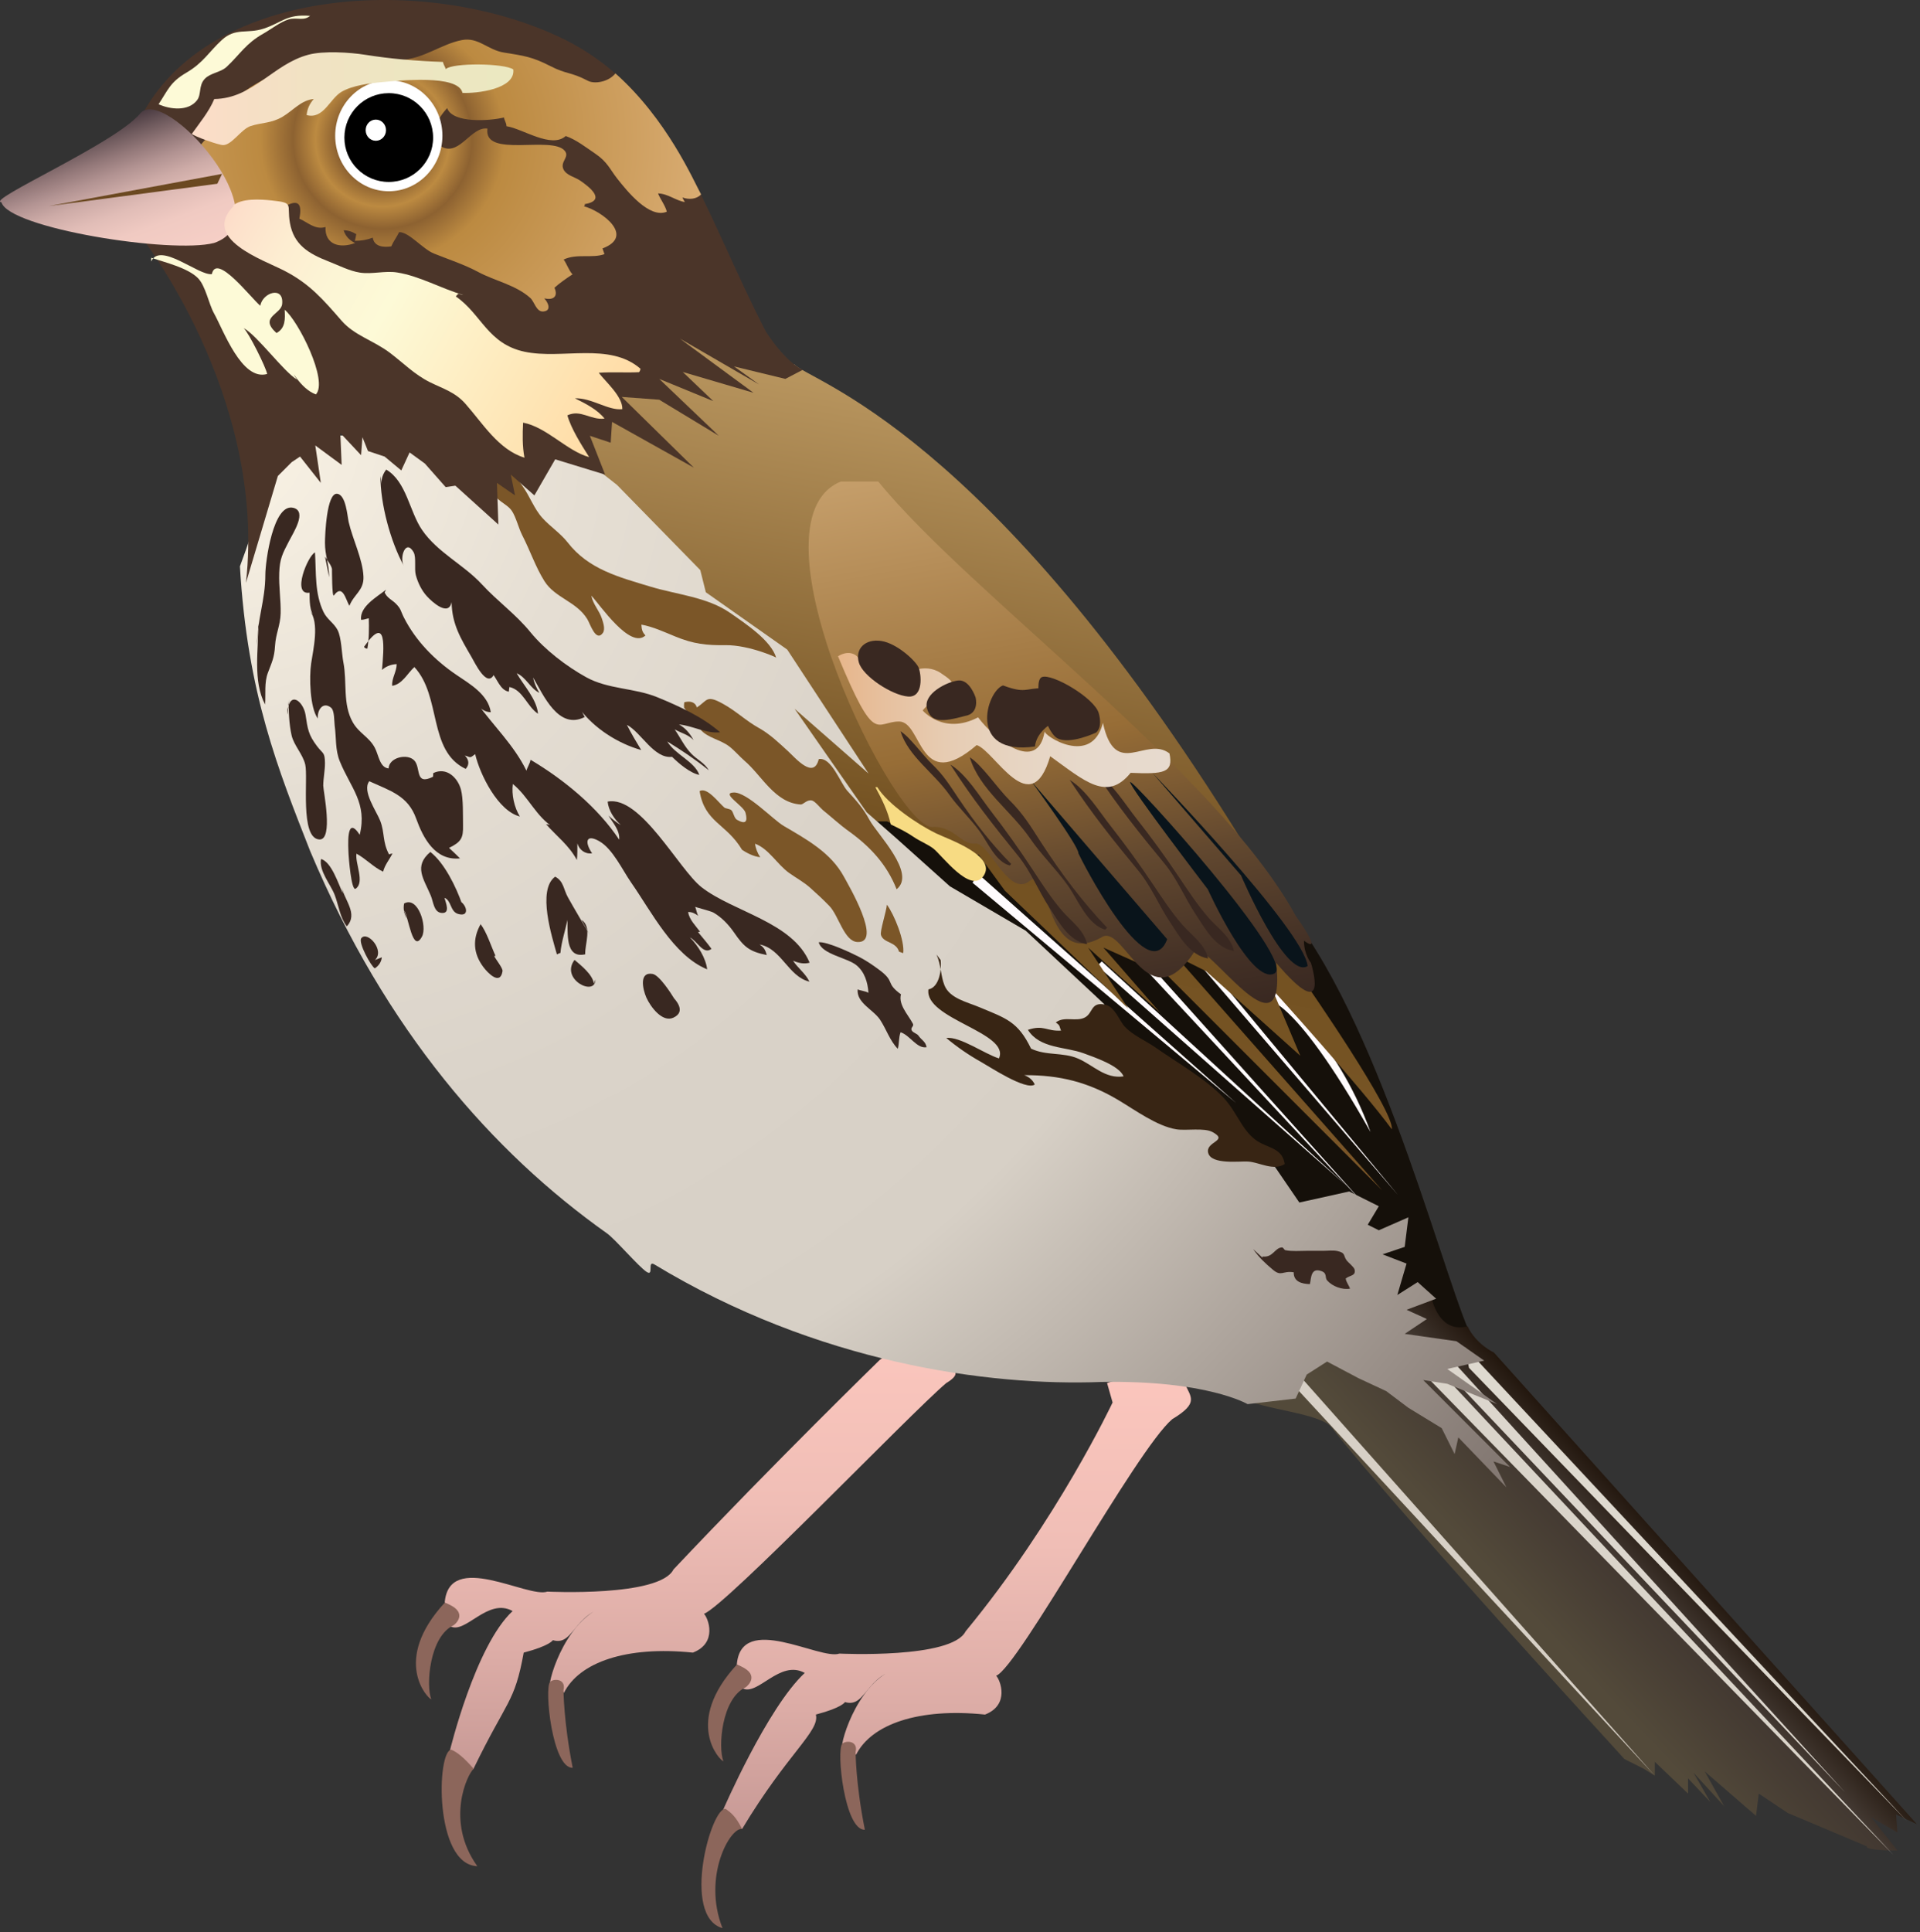
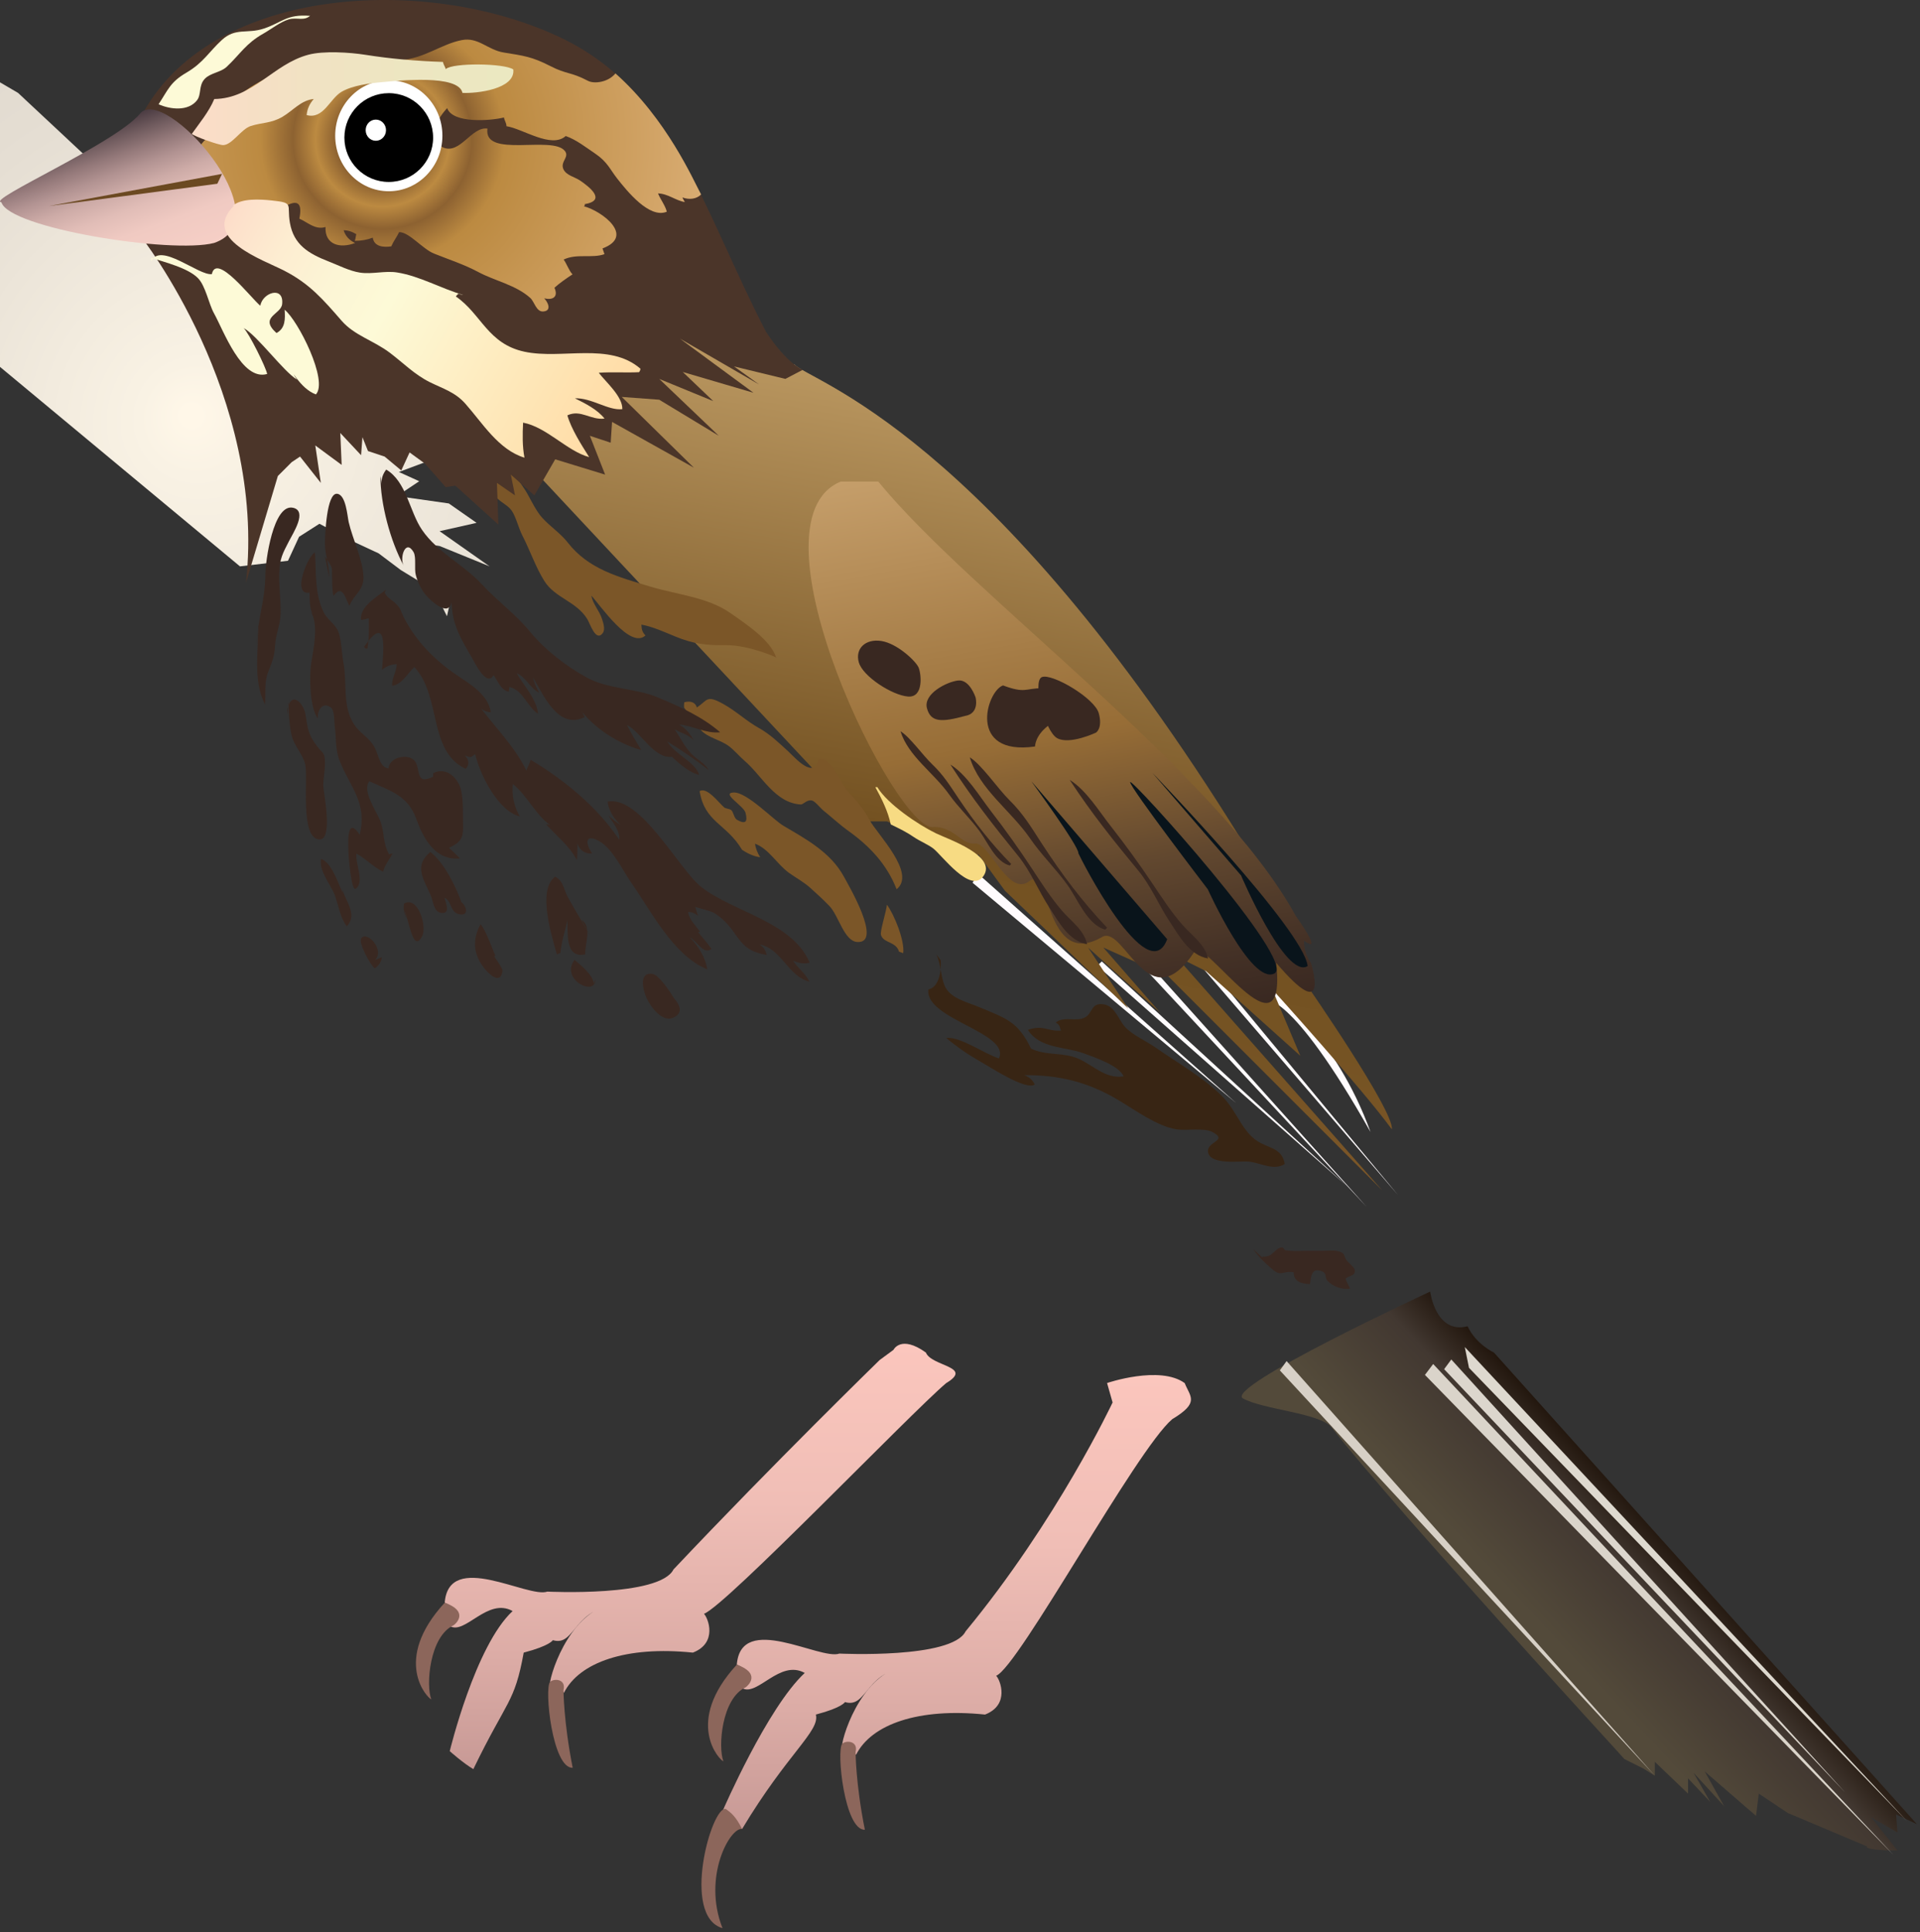
<svg xmlns="http://www.w3.org/2000/svg" xmlns:ns1="https://ian.umces.edu/media-library/" x="0px" y="0px" width="498" height="501" viewBox="0 0 498 501" xml:space="preserve">
  <rect x="0" y="0" width="498" height="501" fill="#333333" stroke="none" />
  <title>Passerculus sandwichensis (Savannah Sparrow)</title>
  <desc>
    <ns1:title>Passerculus sandwichensis (Savannah Sparrow)</ns1:title>
    <ns1:descr>Illustration of Passerculus sandwichensis (Savannah Sparrow)</ns1:descr>
    <ns1:scene>
      <ns1:contains>bird, savannah, sparrow, Chordata, Aves, Passeriformes, Passeri, Emberizidae, Passerculus, sandwichensis</ns1:contains>
      <ns1:when>2008-12-09</ns1:when>
    </ns1:scene>
  </desc>
  <defs />
-   <path d="m339.29 243.21c23.381 35.245 38.481 101.06 44.237 106.46-13.307 2.16-21.574 4.676-133.8-103.59-22.298-11.146-30.925-38.841-30.925-38.841l86.314 13.309c.01-.01 15.12 10.79 34.18 22.66z" fill="#15100A" />
  <path d="m327.79 259.18s6.548-3.058 27.694 34.378c-9.106-25.21-25.514-37.046-25.514-37.046l-2.18 2.67z" fill="#FFFBFD" />
  <polygon points="252.25 228.9 320.6 286 253.76 226.65" fill="#FFFBFD" />
  <polygon points="284.6 250.43 349.36 307.58 285.78 249.31" fill="#FFFBFD" />
  <polygon points="297.93 252.25 354.48 312.96 299.14 251.26" fill="#FFFBFD" />
  <polygon points="309.77 248.5 362.52 309.78 311.02 247.63" fill="#FFFBFD" />
  <linearGradient id="ian_symbols_afb89739192481f42da0e971a1d20def" y2="97.955" gradientUnits="userSpaceOnUse" x2="270.39" y1="287.23" x1="237.01">
    <stop stop-color="#7B5628" offset=".006" />
    <stop stop-color="#755323" offset=".176" />
    <stop stop-color="#735121" offset=".371" />
    <stop stop-color="#BC9962" offset=".983" />
  </linearGradient>
  <path d="m206.04 94.483c3.874 4.408 49.939 16.722 116.12 123.55 1.07 14.021 12.947 19.42 12.947 19.42l3.589 17.616s23.022 33.095 22.311 37.774c-7.915-10.801-31.032-36.325-31.032-36.325l7.292 17.257-24.458-21.946-7.915-3.951 53.596 60.776-55.391-55.39-16.901-7.537 14.741 16.901-18.702-16.901 10.428 15.821-32.008-30.566-6.833-9.365-3.968.721-19.772-9.341h-6.467l-83.084-88.844 12.946-35.241 24.811-7.198c-.03-.008 22.7 16.714 27.73 12.762z" fill="url(#ian_symbols_afb89739192481f42da0e971a1d20def)" />
  <linearGradient id="ian_symbols_0949bfdd16501d9485d911d9e985409e" y2="397.93" gradientUnits="userSpaceOnUse" x2="431.5" y1="435.95" x1="390.73">
    <stop stop-color="#534A3A" offset=".011" />
    <stop stop-color="#534A3A" offset=".292" />
    <stop stop-color="#423831" offset=".77" />
    <stop stop-color="#22160D" offset="1" />
  </linearGradient>
  <path d="m322.4 362.62c5.037 2.874 19.901 3.792 22.9 7.462 17.023 21.665 74.601 84.469 74.601 84.469l1.401 1.575 5.038 2.525 2.871 1.798v-3.603l8.633 8.268v-3.955l5.756 6.112-4.313-7.551 7.909 8.634-5.031-8.996 13.306 11.512.718-5.756 7.557 5.031 20.504 8.64c-.731 1.07 7.902 1.07 7.902 1.07l-6.833-8.619 6.833 3.954-.359-4.677 5.403 2.516-109.7-122.29s-4.672-2.153-6.839-6.826c-8.275 2.161-9.711-8.988-9.711-8.988s-53.59 24.83-48.55 27.72z" fill="url(#ian_symbols_0949bfdd16501d9485d911d9e985409e)" />
  <polygon points="331.96 355.36 429.21 460.44 333.71 352.94" fill="#D7D0C6" />
  <linearGradient id="ian_symbols_88170b54167458b469740a5d0f9a0372" y2="117.27" gradientUnits="userSpaceOnUse" x2="261.15" y1="267.32" x1="287.61">
    <stop stop-color="#392821" offset="0" />
    <stop stop-color="#443126" offset=".094" />
    <stop stop-color="#62482F" offset=".278" />
    <stop stop-color="#976D36" offset=".511" />
    <stop stop-color="#C59E6A" offset="1" />
  </linearGradient>
  <path d="m218.09 124.87c-25.542 10.445 14.734 91.711 24.092 89.555 5.404 0 7.191 4.676 10.793 4.32 3.603-.359 8.627 14.03 14.03 9.72 5.39-4.331 3.955 23.364 19.062 14.379 5.749-2.519 11.864 21.949 23.734 3.951 2.167-4.666 24.093 29.854 21.221 2.888 14.383 16.901 8.993 0 8.993 0s-1.802-2.164-1.802-5.749c5.39 3.944-2.152-6.48-2.152-6.48-20.504-37.418-84.168-83.084-108.26-112.58h-9.7z" fill="url(#ian_symbols_88170b54167458b469740a5d0f9a0372)" />
  <path d="m267.48 202.56l35.259 40.99c-5.045 13.438-22.542-21.093-23.03-22.281.24-1.69-12.23-18.71-12.23-18.71z" fill="#09141B" />
  <path d="m293.14 202.8c.244-1.199 43.397 46.512 37.412 49.631-6.006 3.122-17.273-21.817-17.273-21.817s-20.38-26.61-20.14-27.81z" fill="#09141B" />
  <path d="m298.89 200.4s39.321 40.76 40.276 50.115c-5.749 3.589-17.267-23.503-17.267-23.503l-23.01-26.62z" fill="#09141B" />
  <path d="m233.56 189.61c2.024 6.514 8.62 10.746 12.656 16.451 2.343 3.305 5.403 6.122 7.848 9.45 2.113 2.864 4.158 7.98 7.841 8.924.129-.118.244-.25.379-.382-5.187-5.282-9.439-10.733-13.712-17.087-2.201-3.271-3.826-5.949-6.738-8.735-2.42-2.28-5.86-7.18-8.28-8.61z" fill="#392821" />
  <path d="m251.54 196.39c2.519 8.339 10.679 13.783 15.696 21.106 2.905 4.249 6.683 7.845 9.717 12.107 2.621 3.687 5.14 10.238 9.71 11.46.162-.169.318-.321.487-.494-6.439-6.785-11.694-13.763-17.003-21.926-2.722-4.205-4.74-7.628-8.356-11.189-3-2.97-7.25-9.25-10.26-11.07" fill="#392821" />
  <path d="m246.5 198.25c5.661 8.803 11.152 15.771 17.619 23.733 3.236 3.992 5.207 8.976 8.003 13.272 2.417 3.714 5.031 8.725 9.839 9.605-.745-3.697-4.246-6.05-6.541-8.738-2.851-3.318-5.275-7.1-7.672-10.739-3.393-5.184-6.995-10.215-10.78-15.121-3.02-3.92-6.21-9.36-10.47-12.01" fill="#392821" />
  <path d="m277.46 202.25c5.742 8.752 11.308 15.662 17.829 23.571 3.271 3.965 5.282 8.932 8.133 13.221 2.451 3.68 5.105 8.664 9.92 9.503-.778-3.68-4.3-6.013-6.615-8.684-2.885-3.294-5.343-7.052-7.767-10.668-3.44-5.143-7.083-10.157-10.909-15.029-3.06-3.89-6.31-9.29-10.58-11.91" fill="#392821" />
-   <path d="m284.18 200.32c5.749 8.752 11.309 15.676 17.829 23.578 3.284 3.968 5.281 8.924 8.125 13.201 2.438 3.694 5.112 8.698 9.921 9.517-.772-3.68-4.294-6.003-6.623-8.671-2.857-3.294-5.329-7.052-7.76-10.682-3.439-5.143-7.083-10.147-10.922-15.019-3.06-3.89-6.3-9.3-10.58-11.93" fill="#392821" />
  <polygon points="369.59 356.53 491.06 480.94 371.73 353.7" fill="#DAD4CA" />
  <polygon points="381.02 354.7 494.67 472.3 379.93 349.3" fill="#DED9CF" />
  <polygon points="374.57 355.04 478.6 464.82 376.43 352.53" fill="#DCD6CD" />
  <linearGradient id="ian_symbols_7925807406b25a740559c29329a68c5c" y2="356.58" gradientUnits="userSpaceOnUse" x2="248.21" y1="474.28" x1="248.21">
    <stop stop-color="#C89A96" offset=".006" />
    <stop stop-color="#DCACA6" offset=".266" />
    <stop stop-color="#F0BEB6" offset=".628" />
    <stop stop-color="#FBC6BD" offset="1" />
  </linearGradient>
  <path d="m287.15 358.65l1.429 5.031s-14.382 30.576-38.123 59.341c-3.589 7.205-32.733 5.769-32.733 5.769-5.024 1.795-25.528-10.789-26.611 2.865 3.602 1.445 2.871 4.686 1.436 6.121 3.955 2.16 9.71-7.55 16.184-3.965-9.71 8.999-21.222 35.61-21.222 35.61s1.801 3.007 4.97 4.852c11.877-19.775 20.219-25.349 19.136-29.672 6.839-1.791 7.543-3.236 7.543-3.236 6.121 1.801 5.038-8.989 18.351-9.348-11.512-1.07-17.985 14.389-19.055 20.135 2.871 1.449 3.582 2.895 3.582 2.895 3.961-7.919 16.19-12.236 33.457-10.445 6.474-2.505 3.961-8.985 2.885-10.065 5.742-2.16 36.321-58.616 45.673-66.535 7.185-4.32 4.665-5.756 3.229-9.352-6.47-4.68-20.13-.02-20.13-.02z" fill="url(#ian_symbols_7925807406b25a740559c29329a68c5c)" />
  <path d="m191.11 431.66c-13.793 14.991-4.436 24.83-3.474 25.058-1.436-3.59-.481-16.299 5.755-19.173.71-.48 4.06-3.6-2.29-5.89z" fill="#8C665B" />
  <path d="m188.24 469.07c-3.731-.721-11.633 27.813-.84 30.925-5.281-13.414 2.039-26.246 5.079-25.718-1.67-3.35-2.92-4.24-4.24-5.21z" fill="#8C665B" />
  <path d="m218.46 452.16c-1.571 1.686.589 22.545 5.864 22.308-2.404-11.992-2.404-20.148-2.404-20.148.72-2.87-2.39-3.11-3.46-2.16z" fill="#8C665B" />
  <linearGradient id="ian_symbols_73e3c541b28be544690009f4da302d79" y2="348.46" gradientUnits="userSpaceOnUse" x2="181.59" y1="458.76" x1="181.59">
    <stop stop-color="#C89A96" offset=".006" />
    <stop stop-color="#DCACA6" offset=".266" />
    <stop stop-color="#F0BEB6" offset=".628" />
    <stop stop-color="#FBC6BD" offset="1" />
  </linearGradient>
  <path d="m231.76 350.02l-3.596 2.644s-27.343 26.618-53.48 54.313c-3.595 7.192-32.726 5.746-32.726 5.746-5.038 1.791-25.542-10.794-26.611 2.882 3.589 1.438 2.864 4.665 1.429 6.104 3.954 2.156 9.709-7.54 16.189-3.945-9.716 8.989-16.312 36.329-16.312 36.329s3.487 3.111 6.121 4.665c8.755-18.104 10.672-17.026 13.062-30.214 6.839-1.791 7.557-3.227 7.557-3.227 6.115 1.791 5.031-8.999 18.35-9.357-11.511-1.077-17.984 14.389-19.068 20.147 2.877 1.437 3.602 2.861 3.602 2.861 3.955-7.905 16.177-12.216 33.438-10.425 6.487-2.516 3.968-8.982 2.877-10.065 5.763-2.16 53.48-51.913 62.825-59.825 7.205-4.313-3.826-4.313-5.261-7.919-6.49-4.67-8.4-.72-8.4-.72z" fill="url(#ian_symbols_73e3c541b28be544690009f4da302d79)" />
  <path d="m115.35 415.6c-13.787 14.984-4.449 24.813-3.481 25.05-1.435-3.589-.474-16.298 5.756-19.183.71-.47 4.06-3.6-2.28-5.87z" fill="#8C665B" />
-   <path d="m117.05 453.72c-3.778.218-4.469 29.815 6.751 30.201-8.404-11.729-2.54-23.967-.941-25.244-2.45-2.85-4.3-4.34-5.81-4.96z" fill="#8C665B" />
  <path d="m142.68 436.11c-1.564 1.673.603 22.531 5.864 22.295-2.383-11.992-2.383-20.148-2.383-20.148.71-2.87-2.4-3.11-3.48-2.14z" fill="#8C665B" />
  <radialGradient id="ian_symbols_9caf6c8b54844a3455756377baf9e3e3" fx="49.285" fy="107.54" gradientUnits="userSpaceOnUse" cy="137.27" cx="94.843" r="394.22">
    <stop stop-color="#FFF7E8" offset=".006" />
    <stop stop-color="#F9F2E4" offset=".037" />
    <stop stop-color="#E5DED3" offset=".235" />
    <stop stop-color="#DAD3C9" offset=".435" />
    <stop stop-color="#D7D0C6" offset=".64" />
    <stop stop-color="#847973" offset=".966" />
  </radialGradient>
-   <path d="m62.234 146.86c1.917 33.095 9.988 52.871 18.222 73.848 19.603 46.567 47.331 78.104 76.976 99.112 2.134 1.5 8.16 8.597 10.293 10.002 1.983 1.276.034-3.132 2.024-1.93 42.287 25.596 86.694 31.589 115.95 30.467 27.336-.497 37.893 5.749 37.893 5.749l12.467-1.449 2.87-6.219 5.281-3.373 8.16 4.317 7.191 3.352 5.741 4.321 8.641 5.281 3.345 6.71.969-4.313 12.466 12.953-3.352-6.72 4.313 1.438-22.542-22.545 6.236.972 12.954 5.274-12.954-9.12 9.595-2.157-7.204-5.034-13.428-1.913 5.755-3.847-5.274-2.396 7.679-2.871-4.794-4.31-5.274 3.345 2.39-8.143-6.223-2.4 5.742-1.93.961-7.669-7.671 3.358-2.872-1.438 2.872-4.794-7.673-3.833-12.939 2.871-6.236-9.117-43.635-37.869-.718-4.449-20.389-19.055-19.657-11.501-13.915-12.476-7.665-6.717-18.709-26.855 19.183 16.796-21.093-32.144-21.113-14.86-1.436-5.749-21.581-22.067-15.825-12.476-73.374-.475c-.005.01-.005 11.05-8.632 34.06z" fill="url(#ian_symbols_9caf6c8b54844a3455756377baf9e3e3)" />
+   <path d="m62.234 146.86l12.467-1.449 2.87-6.219 5.281-3.373 8.16 4.317 7.191 3.352 5.741 4.321 8.641 5.281 3.345 6.71.969-4.313 12.466 12.953-3.352-6.72 4.313 1.438-22.542-22.545 6.236.972 12.954 5.274-12.954-9.12 9.595-2.157-7.204-5.034-13.428-1.913 5.755-3.847-5.274-2.396 7.679-2.871-4.794-4.31-5.274 3.345 2.39-8.143-6.223-2.4 5.742-1.93.961-7.669-7.671 3.358-2.872-1.438 2.872-4.794-7.673-3.833-12.939 2.871-6.236-9.117-43.635-37.869-.718-4.449-20.389-19.055-19.657-11.501-13.915-12.476-7.665-6.717-18.709-26.855 19.183 16.796-21.093-32.144-21.113-14.86-1.436-5.749-21.581-22.067-15.825-12.476-73.374-.475c-.005.01-.005 11.05-8.632 34.06z" fill="url(#ian_symbols_9caf6c8b54844a3455756377baf9e3e3)" />
  <path d="m177.44 183.5c-.048-.464-.034-.938.047-1.395 1.469-.396 2.831-.105 3.257 1.341 2.811-1.791 2.37-3.389 6.819-.917 3.372 1.859 5.932 4.395 9.338 6.287 2.81 1.558 5.2 3.887 7.441 5.928 1.937 1.771 6.738 7.506 8.018 2.109 3.277-.643 5.62 6.25 7.435 8.241 2.289 2.505 4.056 4.415 5.742 7.537 1.998 3.708 12.209 13.827 7.022 17.964-2.56-6.524-6.968-11.119-12.297-14.971-2.478-1.771-4.543-3.714-6.846-5.573-.718-.596-1.998-2.299-2.857-2.485-1.313-.25-2.214 1.104-2.885 1.046-6.704-.416-10.035-7.462-14.545-11.318-1.334-1.165-2.634-2.709-4.022-3.769-2.187-1.683-5.499-2.173-7.36-4.256" fill="#7B5628" />
  <path d="m127.82 127.03c.446 2.841 3.575 3.389 4.957 5.471 1.077 1.625 1.726 4.429 2.681 6.301 2.079 4.039 3.427 8.187 5.756 11.891 2.735 4.364 8.275 5.248 11.098 9.822.765 1.242 2.221 6.047 4.029 3.65.718-.975.122-2.672-.203-3.697-.691-2.167-2.356-3.769-2.756-6.013 2.255 2.397 10.069 14.006 14.037 10.323-.894-.918-.982-1.639-1.063-2.807 2.993.528 5.999 1.943 8.877 3.111 4.604 1.89 8.018 2.289 12.927 2.215 6.236-.098 14.104 3.511 13.17 3.284-1.313-4.514-7.997-8.891-11.917-11.627-5.958-4.144-13.786-4.74-20.666-6.822-8.261-2.505-16.096-4.485-21.506-11.474-1.869-2.387-4.57-4.144-6.547-6.338-2.201-2.421-3.271-5.685-5.241-8.373-1.218-1.663-3.27-5.434-5.843-4.602-1.931.64-1.781 4.138-1.429 5.685" fill="#7B5628" />
  <path d="m37.363 28.842c18.242-32.283 72.767-35.469 107.36-19.421 30.071 13.946 37.405 44.603 53.954 76.607 5.397 8.268 9.521 9.879 9.521 9.879l-4.496 2.347-13.299-3.23 6.473 4.666-20.51-11.871 19.068 14.031-18.344-5.39 7.916 7.554-14.023-5.759 15.465 14.755-15.465-9.359-9.71-.721 18.696 18.341-21.215-11.864-.359 5.394-5.397-1.791 3.955 10.065-12.947-3.965-5.404 9.355-6.107-5.391 1.083 5.391-4.685-3.24.373 10.8-11.152-10.079-2.52.369-5.396-6.114-3.961-2.875-2.153 4.666-4.32-3.596-4.321-1.436-1.435-3.596-.352 4.675-5.39-5.758.353 8.274-6.84-5.041 1.436 9.71-5.39-6.829-2.153 1.435-3.603 3.6-8.274 27.705c5.404-48.564-27.329-89.92-27.329-89.92s.160-12.213.891-32.358z" fill="#4B3529" />
  <radialGradient id="ian_symbols_ca4d1c41a167da143935a14a183a9f64" gradientUnits="userSpaceOnUse" cy="36.153" cx="99.214" r="94.031">
    <stop stop-color="#8D6231" offset="0" />
    <stop stop-color="#8F6432" offset=".025" />
    <stop stop-color="#986B35" offset=".041" />
    <stop stop-color="#A6773A" offset=".055" />
    <stop stop-color="#BC8A41" offset=".067" />
    <stop stop-color="#8D6231" offset=".129" />
    <stop stop-color="#BC8A41" offset=".185" />
    <stop stop-color="#8D6231" offset=".247" />
    <stop stop-color="#BC8A41" offset=".337" />
    <stop stop-color="#DEB27B" offset=".989" />
  </radialGradient>
  <path d="m57.439 32.796c-3.142 2.959-7.008 4.042-6.134 9.595.637 3.971 4.462 7.797 7.461 10.106 3.041 2.346 7.104 5.197 11.14 3.45 2.018-.867 9.412-7.5 7.739.754 2.106.904 4.09 2.979 6.785 2.167-.21 4.547 3.677 5.651 7.665 4.151-1.483-.749-2.451-1.73-2.965-3.305 1.076-.02 2.309.39 3.284 1.012-.135.474-.203 1.297-.393 1.717 1.632.02 3.196-.257 4.666-.819.332 2.269 2.641 2.583 4.794 2.258.589-1.351 1.449-2.431 2.044-3.694 2.593-.034 6.074 4.384 9.067 5.573 3.961 1.588 7.74 2.79 11.458 4.774 4.32 2.319 9.792 3.362 13.516 6.748 1.022.921 1.537 3.623 3.325 3.483 2.282-.152 1.28-2.367.25-3.416 2.458.592 3.67-.532 2.668-2.733 1.219-1.124 3.122-2.464 4.693-3.477-.901-.877-1.591-2.939-2.31-3.833 3.393-1.631 7.408-.25 10.591-1.408-.217-.542-.318-1.036-.508-1.479 8.546-3.207-.183-9.724-4.821-10.929.224-.122.312-.4.183-.552 5.83-.972 1.158-4.524-1.158-6.115-1.395-.958-3.643-1.337-4.36-2.989-.847-1.947 1.652-3.091.399-4.689-3.264-4.138-21.174 2.001-20.09-5.8-4.137-.616-7.137 6.9-11.565 4.859-4.97-2.299-.657-8.326 1.117-10.174 1.449 4.019 11.105 3.328 14.734 2.435.102.754.65 1.388.65 2.265 4.158.596 11.647 5.898 15.371 2.539 2.695.928 5.268 2.959 7.679 4.587 3.142 2.123 3.819 4.087 5.627 6.385 2.539 3.22 8.376 10.554 12.913 8.654-.392-1.608-1.692-3.24-2.275-4.743 2.593.064 4.578 1.869 6.954 2.238-.169-.37-.521-.813-.623-1.192 1.733.65 3.676.43 4.841-.778-2.018-3.694-8.817-19.471-22.21-31.386-1.978 2.388-5.587 2.719-7.096 1.944-4.619-2.431-5.499-1.619-9.839-3.866-4.726-2.418-6.846-2.658-12.012-3.491-4.205-.667-6.623-4.07-10.908-3.23-5.343 1.03-9.94 4.886-15.832 5.143-7.035.292-13.265-2.203-20.253-.484-7.015 1.727-15.33 4.774-21.086 9.236-3.392 2.625-3.325 7.063-6.134 9.471" fill="url(#ian_symbols_ca4d1c41a167da143935a14a183a9f64)" />
  <path d="m114.75 35.193c0 7.953-6.229 14.402-13.909 14.402-7.679 0-13.902-6.449-13.902-14.402 0-7.95 6.223-14.386 13.902-14.386 7.68.001 13.91 6.437 13.91 14.386z" fill="#fff" />
  <path d="m112.34 35.681c0 6.352-5.153 11.501-11.504 11.501-6.365 0-11.511-5.15-11.511-11.501 0-6.362 5.146-11.524 11.511-11.524 6.35-.001 11.5 5.162 11.5 11.524z" />
  <path d="m100.12 33.758c0 1.513-1.185 2.746-2.64 2.746-1.463 0-2.634-1.233-2.634-2.746 0-1.521 1.171-2.743 2.634-2.743 1.455.001 2.64 1.222 2.64 2.743z" fill="#fff" />
  <linearGradient id="ian_symbols_00cf1e9f98e062c46969ed57fe9bfd3b" y2="33.614" gradientUnits="userSpaceOnUse" x2="23.672" y1="69.805" x1="36.845">
    <stop stop-color="#F6CFC6" offset="0" />
    <stop stop-color="#F0CAC2" offset=".244" />
    <stop stop-color="#E1BDB7" offset=".404" />
    <stop stop-color="#CDABA7" offset=".54" />
    <stop stop-color="#B29392" offset=".663" />
    <stop stop-color="#937879" offset=".777" />
    <stop stop-color="#715C5F" offset=".884" />
    <stop stop-color="#504046" offset=".984" />
    <stop stop-color="#4A3C42" offset="1" />
  </linearGradient>
  <path d="m36.327 29.448c-6.23 7.668-40.269 22.535-35.95 23.009 1.91 6.718 44.109 13.425 55.14 10.55 18.235-6.234-12.954-41.237-19.19-33.559z" fill="url(#ian_symbols_00cf1e9f98e062c46969ed57fe9bfd3b)" />
  <polygon points="57.589 45.089 12.675 53.429 56.37 47.646" fill="#6B4921" />
  <path d="m41.128 27.037c2.458-3.724 3-5.726 7.191-8.176 4.442-2.59 5.851-5.407 9.236-8.501 3.609-3.292 6.528-1.487 10.929-2.966 4.821-1.622 5.776-3.762 11.945-3.284-1.693 1.426-3.399.301-5.573.928-2.092.616-4.7 2.637-6.494 3.649-4.658 2.614-5.999 5.302-9.595 8.667-1.509 1.422-4.185 1.541-5.654 3.088-1.658 1.77-.819 4.005-2.004 5.548-2.282 2.95-6.948 2.401-9.981 1.047" fill="#FDFAD7" />
  <linearGradient id="ian_symbols_c567223be8b81ef4896a6ede0bed3d63" y2="25.59" gradientUnits="userSpaceOnUse" x2="133.16" y1="25.59" x1="49.761">
    <stop stop-color="#FDDCC9" offset="0" />
    <stop stop-color="#FADDC7" offset=".06" />
    <stop stop-color="#F1E2C3" offset=".358" />
    <stop stop-color="#EDE6C1" offset=".666" />
    <stop stop-color="#EBE8C1" offset="1" />
  </linearGradient>
  <path d="m49.761 34.709c1.781-2.53 4.469-5.749 5.817-9.03 10.075-.142 15.222-9.04 24.39-11.483 3.934-1.061 10.759-.624 14.755.009 6.785 1.061 13.109 1.612 20.165 1.852.095.624.563 1.236.731 1.855 1.767-1.676 15.208-1.534 17.517.095.583 5.122-9.541 6.267-13.184 6.08-.981-4.858-16.665-3.172-20.788-2.796-3.23.285-7.726.854-10.563 2.505-3.102 1.818-4.659 7.205-9.061 6.05.122-1.567.778-2.959 1.842-4.177-3.298.321-5.356 2.993-8.106 4.611-2.993 1.75-5.335 1.449-8.268 2.407-2.424.789-4.814 4.872-7.089 4.937-1.157.041-7.665-2.312-8.166-2.915" fill="url(#ian_symbols_c567223be8b81ef4896a6ede0bed3d63)" />
  <linearGradient id="ian_symbols_e563edd88eb4b92435e340e4a3dfbcce" y2="111.41" gradientUnits="userSpaceOnUse" x2="158.35" y1="54.403" x1="59.61">
    <stop stop-color="#FDDCC9" offset="0" />
    <stop stop-color="#FDE0CB" offset=".025" />
    <stop stop-color="#FDEDD1" offset=".151" />
    <stop stop-color="#FCF5D5" offset=".281" />
    <stop stop-color="#FDFAD7" offset=".421" />
    <stop stop-color="#FFDBA5" offset="1" />
  </linearGradient>
  <path d="m60.311 53.415c2.241-2.076 7.171-1.75 10.177-1.432 5.884.626 3.88.938 4.699 5.756.969 5.705 4.828 8.024 10.042 10.056 2.708 1.056 5.39 2.464 8.119 2.894 3.142.487 6.541-.542 9.669-.033 5.877.938 11.403 4.171 17.125 5.823-.44-.014-.806-.193-1.219-.325.041-.105-.88.819-.643.755 6.588 4.541 8.22 12.26 17.781 14.301 9.703 2.065 22.014-2.556 30.051 4.398-.027.342-.142.64-.359.904-3.446.175-7.008-.095-10.448.152 1.748 2.326 6.216 6.115 6.114 9.433-3.656.43-7.889-2.949-12.303-2.81 2.688 1.331 5.83 2.895 7.686 5.261-3.623.444-6.162-2.465-9.642-.843 1.022 3.565 3.656 7.659 5.654 10.831-5.756-1.564-10.997-7.774-17.139-8.941-.148 3.006-.209 6.125.359 9.087-6.724-2.035-10.881-8.979-15.303-13.966-2.661-3.027-5.715-3.87-9.25-5.62-3.968-1.974-6.826-4.937-10.333-7.594-4.28-3.237-9.209-4.492-12.547-8.335-4.821-5.543-8.309-9.602-14.871-12.974-5.464-2.821-21.634-8.255-13.088-16.807" fill="url(#ian_symbols_e563edd88eb4b92435e340e4a3dfbcce)" />
  <path d="m39.218 66.842c3.616 1.202 9.466 2.614 12.1 5.252 2.005 2.011 2.811 6.676 4.185 9.147 2.418 4.31 7.192 17.649 13.793 15.737-.304-1.716-4.753-10.658-6.101-11.904 3.501 1.859 10.415 11.386 13.868 13.374-1.713-2.116-1.638-4.713-3.927-6.149 2.289 3.504 4.754 8.448 8.796 9.981 3.298-3.521-4.625-19.18-8.099-21.956.135 2.333.23 4.794-2.12 6.037-4.638-4.181 1.192-4.787 1.469-7.51.501-4.794-5.079-3.033-5.667.423-2.336-1.893-11.396-13.817-12.562-8.197-3.345.515-13.448-8.488-15.736-3.274" fill="#FDFAD7" />
  <path d="m66.663 167.32c0-6.608 2.16-11.569 2.16-18.33 0-3.291 2.039-18.611 7.266-17.304 3.609.908.02 6.406-1.151 8.674-1.632 3.165-2.377 4.492-2.512 8.166-.136 3.609.446 7.097.365 10.53-.081 3.102-1.253 5.21-1.449 8.342-.196 3.227-.819 4.266-1.869 7.094-.955 2.539-.528 5.393-.718 8.189-3.196-5.996-1.72-14.291-1.72-21.12" fill="#392821" />
  <path d="m85.372 149.69c-.014-3.551-1.097-5.603-1.084-8.982.014-1.917.414-13.048 3.19-12.663 2.282.315 2.606 5.799 2.972 7.367 1.016 4.418 3.67 9.69 3.826 14.139.136 3.565-2.464 4.514-3.649 7.55-.928-1.51-1.733-5.844-4.015-2.712-.528.701-.495-6.815-.508-6.866-.209-1.07-1.34-2.347-1.815-3.22" fill="#392821" />
  <path d="m98.67 123.43c0 7.299 2.587 16.894 6.047 23.267-1.158-2.127.514-7.063 2.553-3.522.752 1.307.142 4.351.582 5.949.528 1.958 1.476 3.948 2.844 5.455 1.361 1.513 5.688 5.427 6.439 1.547.081 5.722 2.37 9.443 5.132 14.193.86 1.469 4.016 8.173 5.844 4.604-.094-.112-.562-.444-.603-.555 1.442 1.618 2.214 4.634 4.476 4.99.027-.41.068-.799.149-1.208 3.508.758 4.578 5.068 7.415 6.934-.352-3.822-3.684-7.259-5.539-10.509 2.492 1.07 3.481 3.91 5.884 5.088-.725-1.232-1.368-2.559-1.611-3.967 2.648 4.51 6.582 13.722 13.387 10.231-.407-.64-.657-1.524-1.266-2.052 3.737 5 9.926 8.955 15.912 10.617-1.3-2.146-2.593-4.3-3.717-6.534 3.725 1.957 7.022 8.857 11.714 8.295 1.733 1.696 4.639 4.202 7.069 4.686-1.206-3.484-6.318-5.281-8.309-8.67 3.731 2.292 7.367 4.719 10.773 7.482-1.09-1.954-3.027-2.739-4.523-4.297-1.821-1.872-2.851-4.198-4.333-6.321 1.639.951 3.555 1.341 4.889 2.776-.887-1.663-2.092-3.139-3.765-4.049 3.596.335 7.022 2.431 10.678 2.031-4.543-3.985-10.651-6.771-16.224-9.06-6.02-2.485-12.778-2.042-18.541-5.228-5.125-2.834-10.719-7.12-14.417-11.633-3.839-4.727-8.531-8.007-12.628-12.459-4.754-5.13-11.498-8.237-15.5-14.081-3.291-4.777-4.015-12.53-9.304-15.663-.819 1.077-1.361 2.354-1.144 3.819" fill="#392821" />
  <path d="m81.769 160.12c-1.564-1.409-1.442-4.463-1.482-6.43-4.754.738-.372-9.72 1.416-10.435.331 5.424-.102 10.631 2.207 15.436.928 1.937 2.681 2.841 3.636 4.659 1.037 1.953 1.077 6.166 1.51 8.356 1.016 5.156-.237 10.868 2.444 15.587 1.632 2.875 4.239 3.792 5.729 6.632.996 1.893 1.253 5.109 3.555 5.336.129-2.861 4.828-3.931 6.629-2.106 1.849 1.869.074 6.633 4.882 4.28.108-.349 0-.64.101-.975 3.474-1.642 6.338 1.252 7.151 4.246.657 2.441.501 6.751.549 9.354.067 3.206-.427 4.242-3.63 5.81.955.887 1.937 1.791 2.851 2.722-6.507.67-9.582-5.346-11.376-10.323-2.133-5.962-6.683-7.185-12.154-9.683-1.971 2.475 1.889 7.801 2.837 10.272 1.205 3.146.528 5.394 2.282 8.698.284-.119.589-.207.901-.217-.792 1.523-2.018 2.979-2.438 4.699-2.512-1.165-4.462-3.358-6.914-4.676-.392 2.505 2.222 7.432-.196 9.084-1.165.799-1.835-8.468-1.849-8.85-.067-1.791-.745-10.668 2.891-5.129 2.012-8.251-2.336-12.117-5.159-19.031-1.239-3.047-.888-6.061-1.334-9.267-.149-1.083-.007-3.935-.975-4.686-2.039-1.601-3.589.555-3.4 2.848-2.058-2.807-2.261-10.692-1.727-14.335.521-3.562 2.214-10.51-.372-13.682" fill="#392821" />
  <path d="m74.951 181.34c-.196 2.743.081 6.751.684 9.365.616 2.624 2.912 4.872 3.534 7.54.813 3.379-1.456 19.193 3.677 19.44 3.69.187.996-12.625.996-13.945 0-1.825.46-3.941.446-5.871-.034-2.895-.494-2.306-2.072-4.395-2.228-2.962-2.404-4.377-2.966-8.105-.446-3.034-3.676-6.362-4.679-1.5-.067.355-.061 1.066.007 1.422" fill="#392821" />
  <path d="m88.96 231.7c-1.273-2.617-2.938-8.146-5.695-8.958-.582 3.087 2.492 6.602 3.535 9.29 1.016 2.647 1.402 5.921 3.149 8.176 3.061-3.281-.731-6.869-1.34-10.306" fill="#392821" />
  <path d="m97.235 248.96c2.695-2.465-1.944-7.682-3.514-5.685-.915 1.117 2.593 7.411 3.5 7.821 1.023-.657 1.7-1.672 1.815-2.861" fill="#392821" />
  <path d="m104.79 236c1.212 1.761 2.215 11.471 4.673 6.839 1.395-2.627-1.05-10.563-4.646-8.556-.291 1.371.014 2.732.691 3.887" fill="#392821" />
  <path d="m128.53 247.88c-1.118-2.444-2.343-6.287-3.874-8.234-2.113 3.813-1.95 7.561.711 11.115 1.185 1.588 4.381 4.872 4.977 1.07.122-.785-1.821-3.111-2.174-3.951" fill="#392821" />
  <path d="m119.9 234.56c-1.578-4.557-4.625-10.79-8.282-13.641-4.401 3.738-1.706 6.964.122 11.332.678 1.618.759 4.283 2.763 4.479 2.424.24 1.091-2.688.779-3.911 1.842.681 1.442 3.555 3.535 4.171 2.912.853 2.336-2.011.731-3.155" fill="#392821" />
  <path d="m152.99 242.48c-1.902-3.271-3.94-6.663-5.674-9.774-1.192-2.116-1.07-4.178-3.325-5.376-4.747 3.463-.772 15.736.454 20.155.284-.173.582-.25.92-.389.204-2.712 1.327-6.03 1.795-8.545.216 3.078-.739 10.123 4.625 8.914-.081-2.823 1.829-7.066-.961-8.948" fill="#392821" />
  <path d="m154.06 255.07c-.406-2.397-3.271-4.666-5.038-6.159-3.825 5.068 5.472 9.649 5.404 5.089" fill="#392821" />
  <path d="m174.93 259.03c-.908-1.5-3.941-6.189-5.661-6.48-3.596-.626-2.553 3.995-1.625 6.125 1.083 2.407 4.131 6.525 6.988 5.228 3.528-1.598.69-4.777-1.151-6.318" fill="#392821" />
  <path d="m100.12 152.92c-2.35 1.869-6.853 4.351-6.473 7.797.751.034 1.287-.25 2.011-.389.081 2.525.074 5.366-.373 7.864-.385.007-.67-.132-.86-.466 6.054-8.674 5.119.409 4.659 5.996 1.016-.952 2.438-1.449 3.799-1.51.006 2.004-1.321 3.65-1.158 5.627 2.62-.403 3.927-3.206 5.749-4.865 7.103 7.642 3.473 21.726 13.313 26.412 1.029-1.111.86-2.407-.223-3.477 1.57.443 1.164.819 2.688-.349 1.239 5.339 5.965 14.779 11.592 16.16-1.469-2.333-2.194-5.735-1.822-8.427 4.138 3.382 5.979 8.481 10.733 11.41-1.057-.962-1.435-.823-2.133-.992 2.783 3.152 5.985 5.505 8.01 9.307.156-1.436.122-2.881.122-4.317.521 1.717 2.051 2.841 3.826 2.577-2.024-2.969-1.578-5.129 1.903-3.118 3.467 1.998 5.972 7.462 8.187 10.641 5.261 7.526 10.976 18.957 19.751 22.559-.359-2.976-2.363-6.121-4.462-8.271 1.876.921 3.48 4.615 5.586 2.959-1.09-1.503-2.323-2.925-3.507-4.364.189-.02.366-.034.548-.064-1.199-1.622-2.79-3.142-3.115-5.119 1.016-.054 1.781.375 2.654.992-.434-.636-.494-1.672-.819-2.333.007.044 4.13 1.124 4.74 1.479 2.126 1.222 3.928 3.122 5.316 5.123 2.566 3.714 3.907 4.977 8.525 5.898-.352-1.232-.677-1.978-1.875-2.746 5.681 1.04 7.455 8.349 12.933 9.636-1.002-2.106-2.993-3.501-4.259-5.431 1.395.593 2.871.938 4.307.515-4.361-10.563-19.894-13.187-28.047-19.583-5.878-4.601-15.764-23.849-24.336-22.183.217 2.289 1.727 4.581 3.42 6.067-1.151-.647-2.214-1.534-3.203-2.458 1.165 1.943 2.993 3.873 2.776 6.26-5.566-8.383-14.322-15.574-22.995-20.724-.143.979-.833 1.93-1.064 2.831-3.209-6.572-8.545-11.647-12.818-17.511.698 1.436 1.991 2.309 3.575 2.353-.664-4.591-5.465-7.343-8.958-9.71-5.586-3.799-10.489-8.759-13.577-14.83-.948-1.892-.677-2.184-2.126-3.643-.975-.971-2.208-1.415-2.884-2.861" fill="#392821" />
  <path d="m227.04 204.12c1.666 3.041 3.284 6.247 4.002 9.659 2.512 1.232 4.063 1.967 5.986 3.284 1.469 1.016 3.663 1.903 5.038 2.959 2.187 1.673 9.71 11.979 13.035 7.127 3.575-5.217-9.081-9.493-12.311-11.047-4.53-2.173-12.608-7.604-15.235-11.989l-.52.01z" fill="#F7DB83" />
  <linearGradient id="ian_symbols_cc82b6d15f792ad4b9c5f36454a480bb" y2="186.71" gradientUnits="userSpaceOnUse" x2="303.56" y1="186.71" x1="217.36">
    <stop stop-color="#E7B68B" offset="0" />
    <stop stop-color="#E7C09E" offset=".136" />
    <stop stop-color="#E7CCB2" offset=".323" />
    <stop stop-color="#E7D4C1" offset=".522" />
    <stop stop-color="#E7D9CB" offset=".738" />
    <stop stop-color="#E7DACE" offset="1" />
  </linearGradient>
-   <path d="m217.36 170.18c9.724 23.398 9.724 16.915 15.832 16.915 6.121 0 5.038 19.055 20.138 6.114 4.679 1.449 14.03 20.145 19.068 2.888 8.986 6.467 14.755 11.856 20.855 4.31 8.641.362 11.159 0 10.076-5.038-6.107-4.679-14.03 6.829-17.26-7.916-2.878 11.511-15.473 3.237-15.107 2.16-1.801 11.156-12.954 2.16-17.267-3.596-8.992 4.672-14.382-1.794-14.382-1.794s2.871-3.244 5.39-5.045 3.603-1.794-.718-4.668c-4.32-2.881-9.358.362-9.358.362s2.885 4.307 1.449 5.746c1.07 0-8.641-2.519-13.313-9.71-.36-1.08-2.53-2.52-5.41-.73z" fill="url(#ian_symbols_cc82b6d15f792ad4b9c5f36454a480bb)" />
  <path d="m192.47 220.36c-4.083-6.846-9.663-7.039-11.01-15.215 1.957-1.138 4.896 2.966 6.413 4.256.345.291 1.388.312 1.808.681.562.508.718 2.048 1.449 2.485 2.228 1.263 2.871.603 2.234-1.825-.474-1.798-6.46-5.109-3.074-5.241 3.454-.132 10.306 7.12 12.96 8.661 5.958 3.501 12.256 6.914 15.655 13.201 1.131 2.092 10.069 17.209 3.507 16.912-3.46-.146-4.855-6.822-7.286-9.341-1.558-1.618-3.264-3.186-4.957-4.699-1.686-1.51-3.609-2.536-5.458-3.846-3.108-2.201-5.282-6.284-8.87-7.614.115 1.178.67 2.499 1.34 3.504-1.679-.152-3.548-1.104-4.983-2.089" fill="#7B5628" />
  <path d="m234.27 247.16c.427-3.229-2.35-10.059-4.232-12.564-.129 1.73-1.829 6.839-1.537 7.845.636 2.17 3.92 1.659 4.692 4.351" fill="#7B5628" />
-   <path d="m233.67 257.83c-4.165-3.064-1.348-3.139-5.532-6.273-1.727-1.287-3.515-2.516-5.417-3.477-2.011-1.036-8.281-3.979-10.36-3.738.779 3.125 7.421 4.008 9.778 5.952 2.113 1.727 2.945 4.449 3.115 7.161-.779-.484-2.106-.542-2.796-.907-.353 3.498 4.056 5.251 5.81 7.875 1.646 2.495 2.526 5.424 4.591 7.54.413-1.361.19-2.874.731-4.29 2.458.789 4.219 4.331 6.744 3.88-.244-1.469-1.32-1.848-2.099-2.982-.372-.562-1.361-.731-1.733-1.341-.46-.745.63-1.101.298-1.727-1.191-2.363-4.272-5.359-2.891-8.274" fill="#392821" />
  <path d="m242.9 247.52c1.239 2.766 1.063 5.475 2.072 7.994 1.368 3.403 5.884 4.32 9.101 5.681 6.846 2.872 9.947 3.66 13.353 10.726 3.961 1.889 8.193.884 12.127 2.55 3.968 1.665 7.069 5.366 11.877 4.645-1.11-2.807-7.658-4.98-10.394-5.996-4.659-1.716-11.375-1.178-14.423-6.07 4.144-1.381 4.828.423 8.6.196-.481-.985-.128-1.32-1.368-2.089 2.099-1.771 5.396-.064 7.645-1.368 1.984-1.137 1.47-3.954 4.943-3.317 2.83.521 3.744 4.093 5.383 5.837 2.134 2.221 5.384 3.582 7.787 5.254 5.587 3.914 13.15 8.2 17.748 13.083 3.799 4.028 5.018 9.429 9.689 11.782 2.858 1.429 5.546 1.699 6.189 5.413-2.918 1.893-6.528-.443-9.521-.64-2.12-.146-9.521.887-10.333-2.234-.779-3.014 5.491-3.067 1.097-5.421-2.194-1.168-6.792-.291-9.352-.7-5.024-.823-10.55-4.903-15.039-7.574-7.767-4.635-15.201-6.524-24.431-6.47 1.246.443 2.241 1.286 2.735 2.431-2.282 1.632-11.755-4.646-13.996-5.897-3.244-1.815-6.223-3.891-8.945-6.166 3.541-.487 10.021 4.191 13.665 5.289 3.006-6.714-19.38-10.219-18.296-17.887 2.851-.572 3.433-5.16 3.169-7.601" fill="#382514" />
  <path d="m325.03 323.89c1.598 2.269 3.074 3.636 5.092 5.336 2.262 1.923 2.513.224 5.438.691-.067 2.376 1.964 3.013 4.191 3.067.358-1.46.162-4.419 3.027-3.359 1.53.559.785 1.649 1.449 2.407 1.341 1.534 3.934 2.499 5.938 2.13-.277-.847-1.036-1.729-1.117-2.638 1.091-.873 2.675-.637 2.303-2.309-.136-.674-1.686-1.836-2.113-2.451-.887-1.276-.162-1.869-2.383-2.36-1.117-.236-2.451-.051-3.596-.051-1.436.011-2.871 0-4.307 0-1.842 0-3.765.196-5.553-.166-.358-.074-.508-.762-.941-.721-1.883.173-2.255 2.678-4.983 2.366-.136.701.318.854.914 1.165" fill="#392821" />
  <path d="m222.76 171.78c-1.029-3.585 1.72-6.209 5.857-5.562 4.131.657 8.952 5.238 9.643 6.883.691 1.625 1.375 7.848-2.756 7.516-4.14-.33-11.72-5.24-12.74-8.84z" fill="#392821" />
  <path d="m248.54 176.46c2.973-.325 4.503 4.395 4.503 4.395s1.097 4.164-2.729 4.797c-6.101 1.666-8.917 1.693-9.893-2.028-.96-3.72 5.14-6.83 8.12-7.17z" fill="#392821" />
  <path d="m260.17 177.74c5.755 2.16 5.755.725 10.069.725-1.077 4.676 2.16 9.355 2.16 9.355s-3.603 2.16-3.955 5.755c-17.62 2.51-12.58-14.4-8.27-15.84z" fill="#392821" />
  <path d="m270.24 175.58c2.526-1.07 13.671 5.4 14.755 9.368 1.077 3.944-.731 5.034-.731 5.034s-6.832 3.227-10.062 1.436c-3.25-1.81-6.49-14.75-3.97-15.84z" fill="#392821" />
</svg>